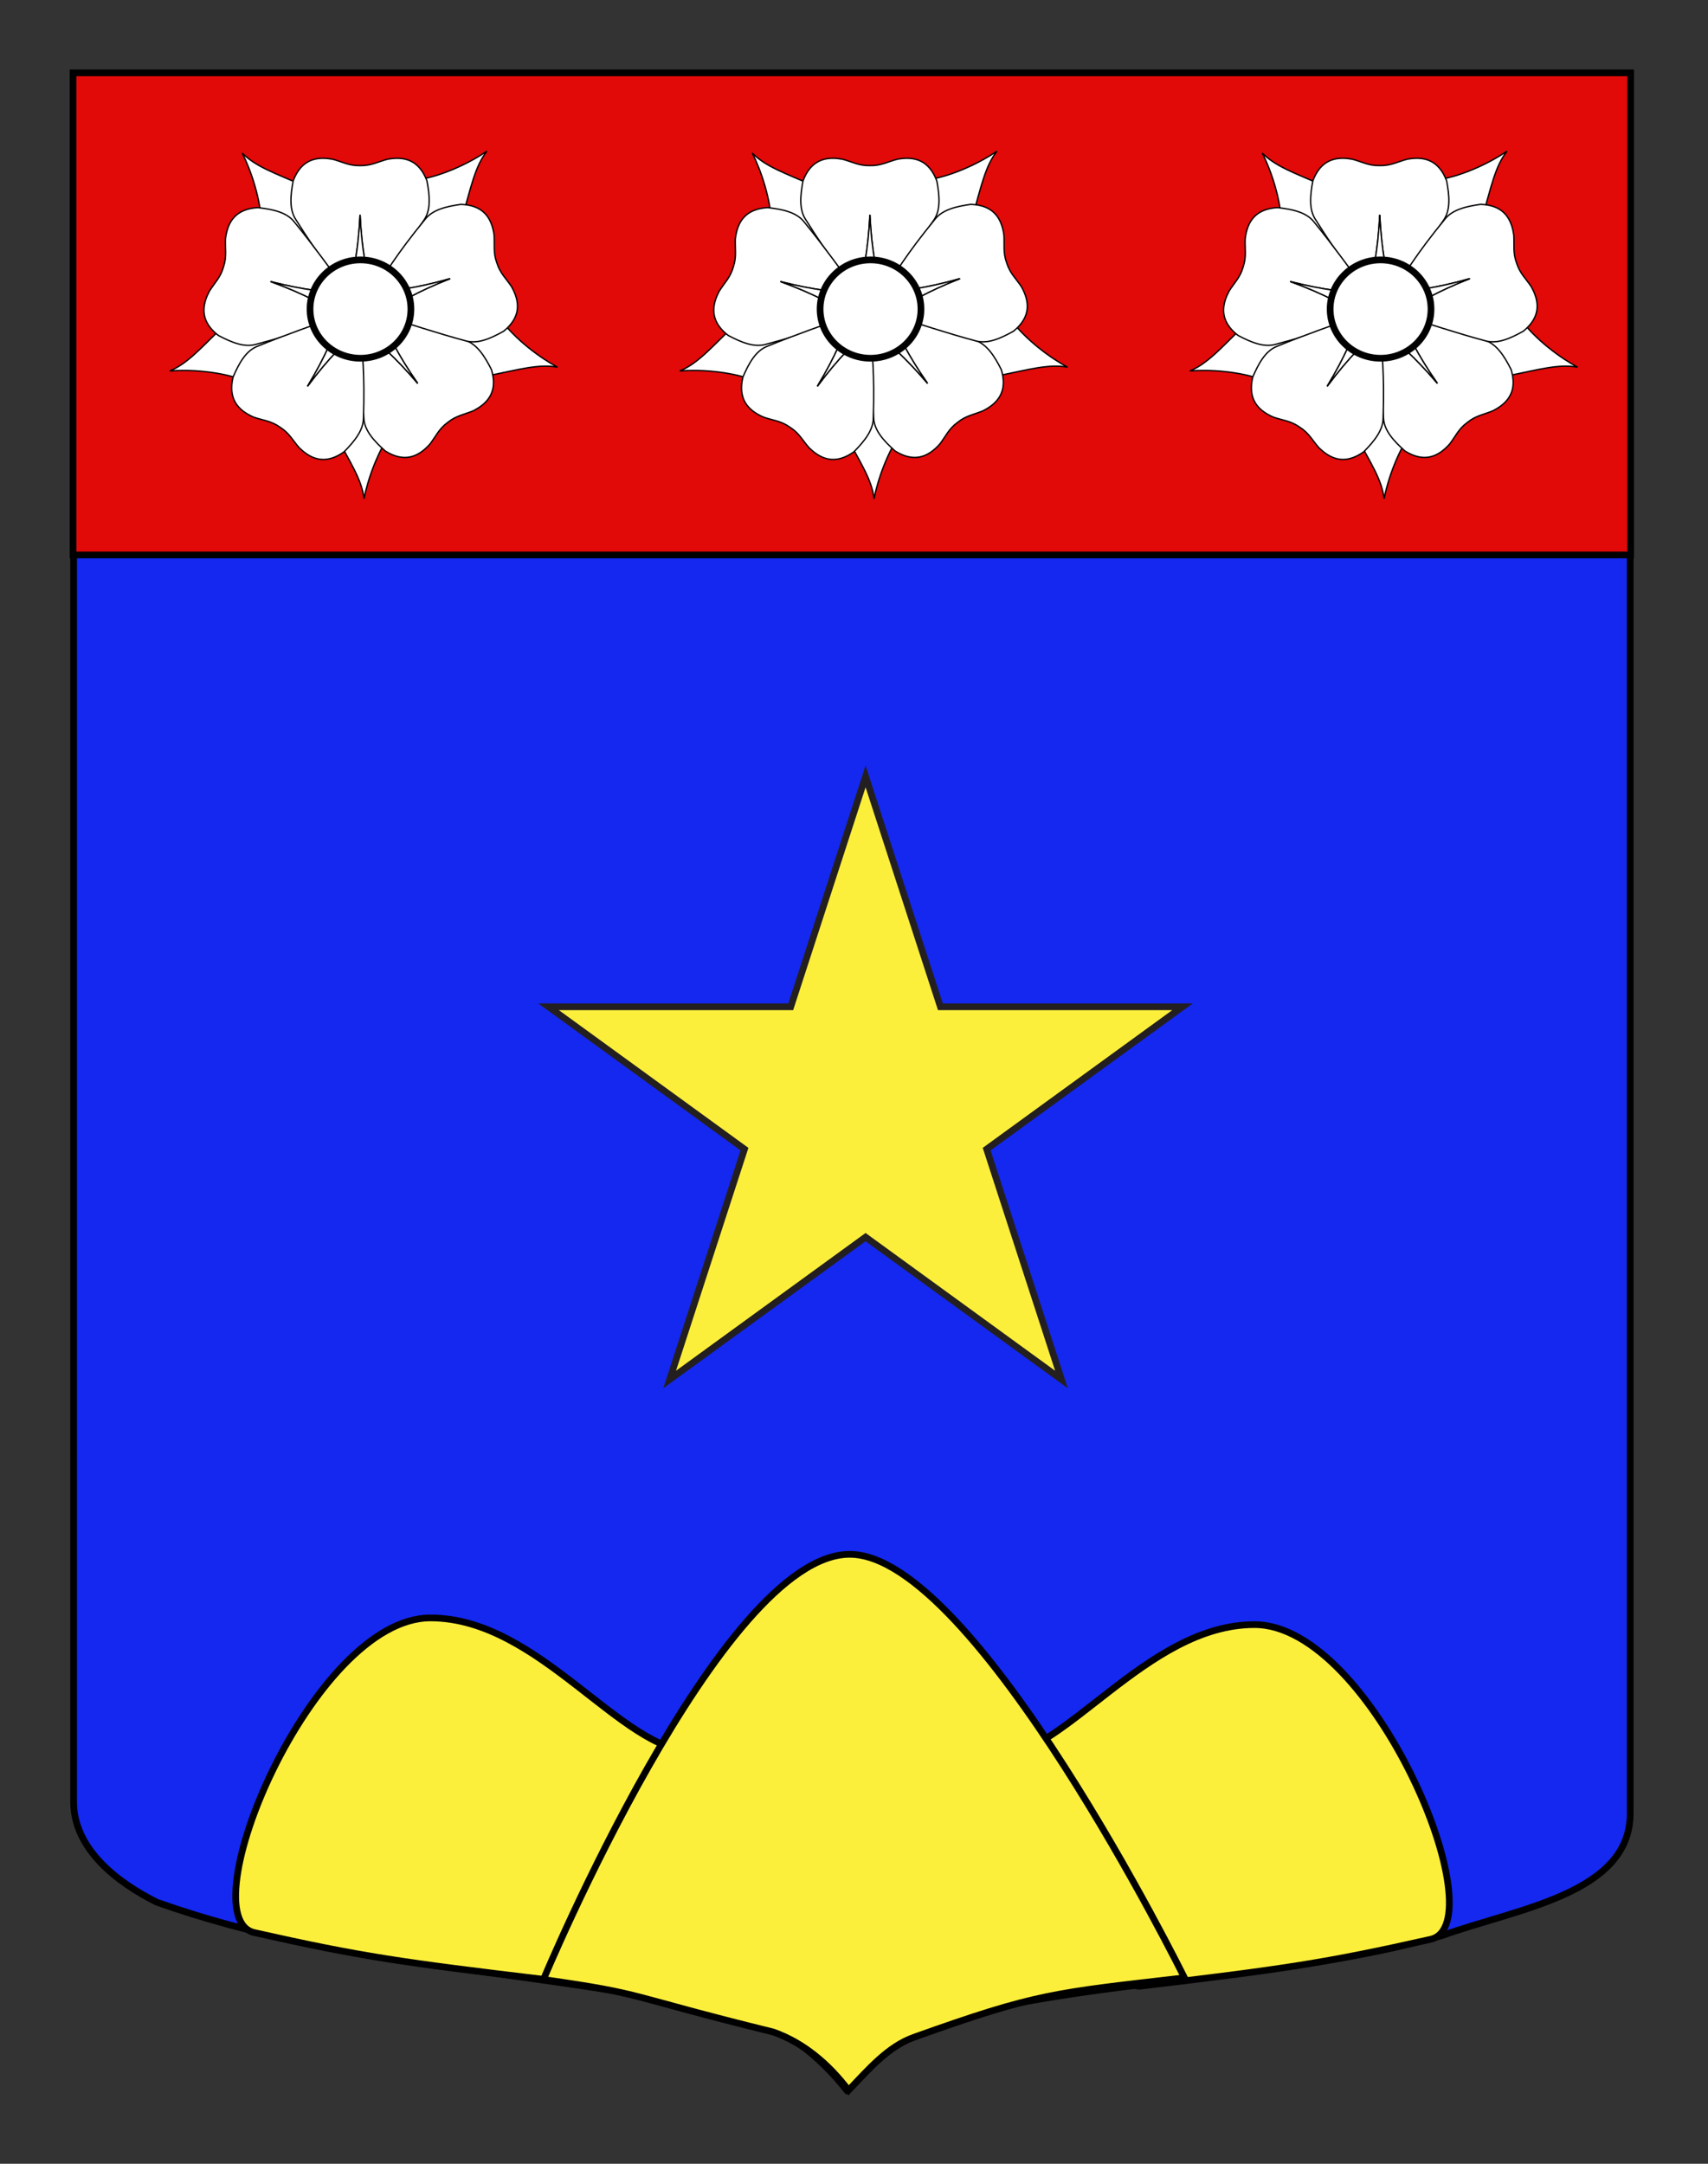
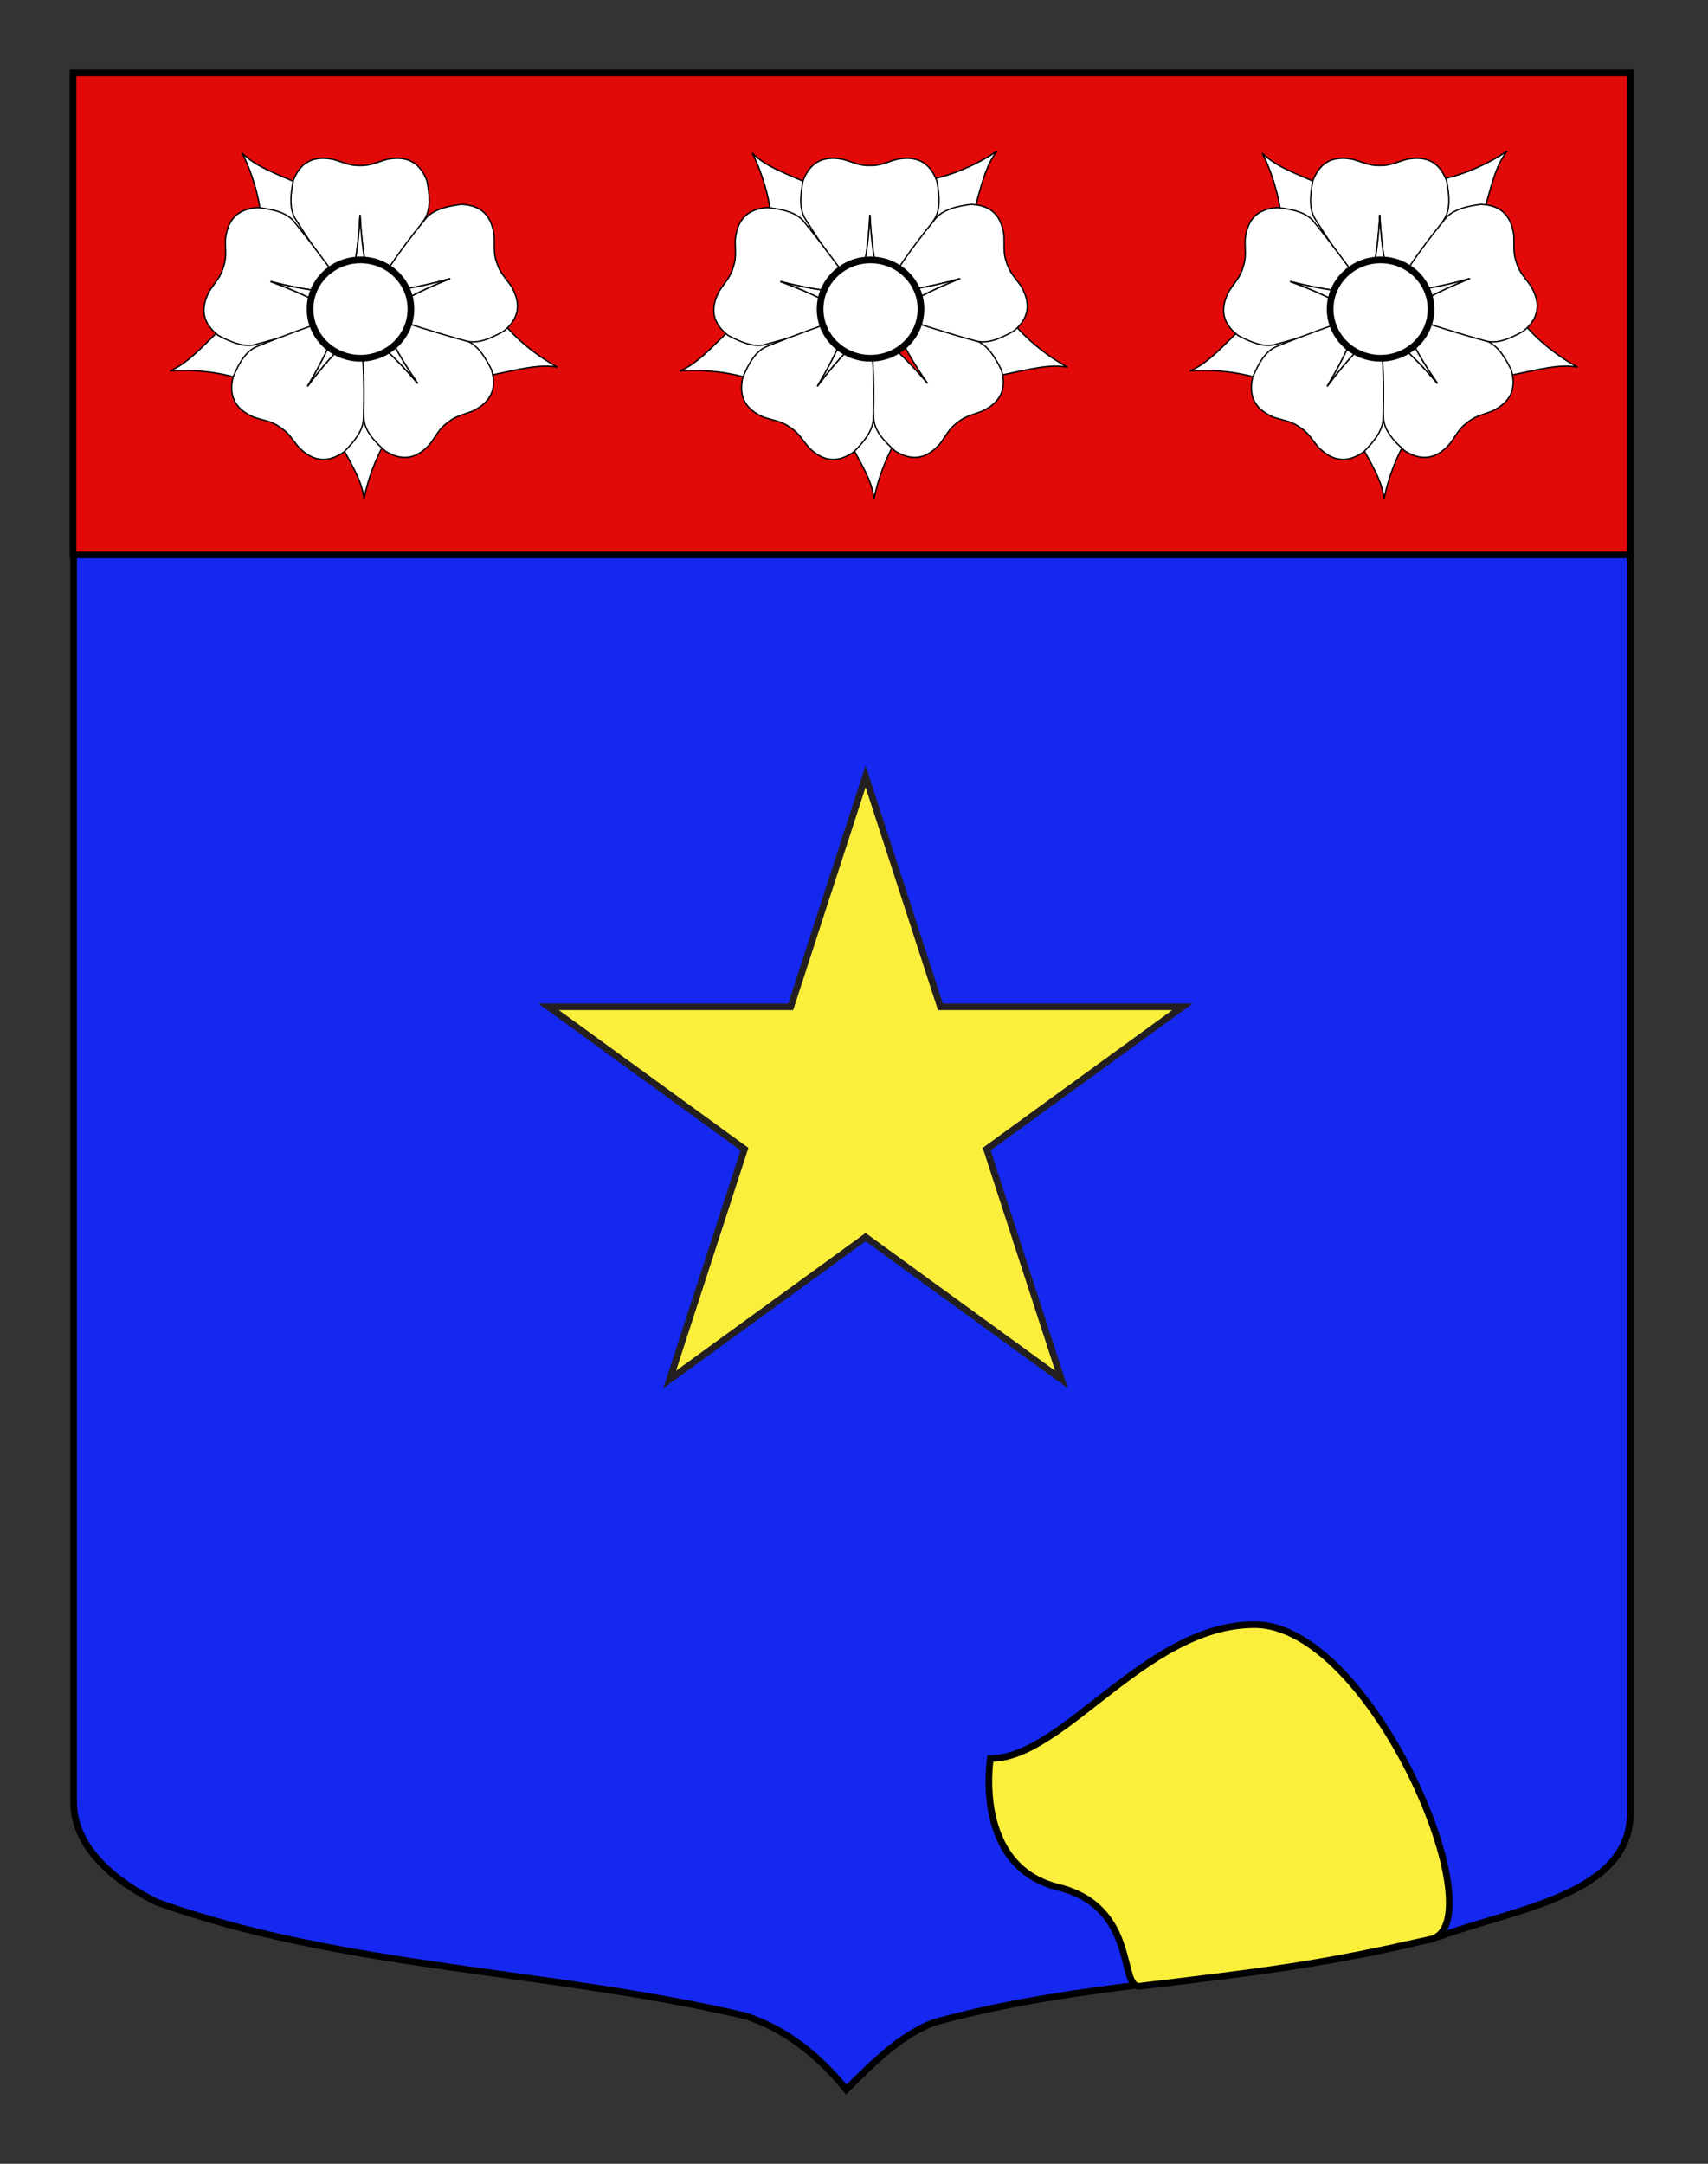
<svg xmlns="http://www.w3.org/2000/svg" version="1.1" id="Layer_1" x="0px" y="0px" width="255.118px" height="323.148px" viewBox="0 0 255.118 323.148" enable-background="new 0 0 255.118 323.148" xml:space="preserve">
  <rect x="0" y="0" width="255.118" height="323.148" fill="#333333" stroke="none" />
  <g id="Calque_1">
    <path id="Fond_ecu" fill="#1428F0" stroke="#000000" d="M10.994,11.075c78,0,154.504,0,232.504,0c0,135.583,0,149.083,0,259.75   c0,12.043-17.099,14.25-28.1,18.25c-25,7-51,6-76,12.999c-5,2-9,6-13,10c-4-5-9-9-15-11c-30-6.999-60-6.999-88-16.999   c-6-3-12.406-8-12.406-15C10.994,245.533,10.994,147.45,10.994,11.075z" />
    <rect x="10.91" y="10.88" fill="#E20909" stroke="#000000" width="232.647" height="72" />
    <g>
-       <path fill="#FCEF3C" stroke="#000000" d="M64.296,241.629c16.25,0,28.486,20,39.461,20c0,0,2.634,16.058-10.148,19.226    c-12,2.977-8.961,15.16-12.188,14.775c-21.375-2.55-27.436-3.405-43.415-7.001C28.007,286.379,46.636,241.629,64.296,241.629z" />
      <path fill="#FCEF3C" stroke="#000000" d="M187.388,242.629c-16.25,0-28.486,20-39.461,20c0,0-2.634,16.058,10.147,19.226    c12,2.977,8.961,15.16,12.188,14.775c21.375-2.55,27.437-3.405,43.414-7.001C223.677,287.379,205.047,242.629,187.388,242.629z" />
-       <path fill="#FCEF3C" stroke="#000000" d="M126.921,232.13c18.75,0,50,63.25,50,63.25c-19.5,2.25-22.014,2.297-40.424,8.884    c-3.832,1.371-6.75,4.752-9.75,7.92c-3-3.96-6.75-7.128-11.25-8.712c-22.5-5.545-18.576-5.598-34.326-7.842    C81.171,295.63,107.671,232.13,126.921,232.13z" />
    </g>
    <polygon fill="#FCEF3C" stroke="#231F20" points="129.289,115.957 140.465,150.359 176.634,150.359 147.374,171.619    158.549,206.022 129.289,184.758 100.023,206.022 111.201,171.619 81.939,150.359 118.109,150.359  " />
  </g>
  <g>
    <g>
      <g id="g20172" transform="matrix(0.202,0,0,0.202,3.622,3.232)">
        <path id="path20174" fill="#FFFFFF" stroke="#000000" d="M1148.621,255.48c-12.042-6.396-31.124-20.116-42.49-35.813     l-52.018,1.547l-5.289,16.147l47.889,24.573C1120.286,257.148,1134.857,252.903,1148.621,255.48z" />
        <path id="path20176" fill="#FFFFFF" stroke="#000000" d="M1005.514,352.694c2.562-13.396,10.036-35.673,21.682-51.167     l-16.838-49.243l-16.993-0.285l-9.335,53.009C995.565,326.12,1003.918,338.781,1005.514,352.694z" />
        <path id="path20178" fill="#FFFFFF" stroke="#000000" d="M861.865,258.26c13.589-1.151,37.06,0.034,55.116,7.063l42.871-29.509     l-4.312-16.437l-53.56,5.318C884.771,241.504,874.826,252.971,861.865,258.26z" />
        <path id="path20180" fill="#FFFFFF" stroke="#000000" d="M1096.381,95.796c-11.23,7.735-32.202,18.342-51.375,21.184     l-22.605,46.874l11.888,12.144l43.886-31.167C1084.793,121.703,1087.746,106.818,1096.381,95.796z" />
        <path id="path20182" fill="#FFFFFF" stroke="#000000" d="M915.459,97.164c6.198,12.149,13.971,34.324,14.276,53.705     l43.509,28.552l13.599-10.196l-25.158-47.59C939.626,112.044,925.254,107.171,915.459,97.164z" />
      </g>
      <g id="g20184" transform="matrix(0.202,0,0,0.202,3.622,3.232)">
        <g id="g20186" transform="matrix(0.32,0.947,-0.947,0.32,688.938,-180.564)">
          <g id="g20188">
            <path id="path20190" fill="#FFFFFF" stroke="#000000" d="M358.528-181.094c-3.191,9.173-1.568,18.08,8.697,26.514       c9.687,5.462,19.188,9.601,27.792,7.273c33.019-7.846,45.972-13.502,64.352-19.753c-14.828-8.353-26.699-16.232-52.537-26.375       c26.692,7.615,40.909,8.551,57.766,10.9c-12.863-18.445-25.548-37.066-39.182-54.741c-5.429-7.07-15.495-9.537-26.511-11.065       c-16.339,0.587-22.707,9.693-24.538,22.663c-0.458,7.275,0.748,13.056-1.972,20.424l-0.005,0.014l-0.105,0.311l0,0       c-2.307,7.508-6.776,11.386-10.825,17.448C360.257-185.336,359.267-183.206,358.528-181.094z" />
            <path id="path20192" fill="#FFFFFF" stroke="#000000" d="M406.833-193.435c25.838,10.144,37.708,18.023,52.537,26.375       c-0.07,0.027-0.141,0.055-0.21,0.077l0.339,0.099l5.228-15.471l-0.611-0.247C447.466-184.9,433.265-185.897,406.833-193.435z" />
            <path id="path20194" fill="#FFFFFF" stroke="#000000" d="M429.898-65.065c7.818,5.754,16.81,6.838,27.898-0.484       c8.077-7.64,14.834-15.496,15.154-24.4c2.255-33.872,0.67-47.909,0.126-67.321c-12.358,11.7-23.393,20.723-40.709,42.418       c15.151-23.258,20.245-36.57,27.463-51.981c-21.417,6.842-42.954,13.465-63.868,21.279       c-8.358,3.095-13.684,11.986-18.399,22.059c-4.258,15.788,2.556,24.556,14.408,30.138c6.818,2.579,12.702,3.138,18.932,7.912       l0.012,0.009l0.268,0.188l-0.002,0.005c6.493,4.419,8.882,9.839,13.479,15.49C426.348-67.969,428.092-66.395,429.898-65.065z" />
            <path id="path20196" fill="#FFFFFF" stroke="#000000" d="M432.366-114.852c17.317-21.694,28.351-30.718,40.709-42.418       c0.004,0.078,0.01,0.151,0.01,0.228l0.192-0.297l-13.237-9.56l-0.418,0.512C452.509-151.165,447.37-137.889,432.366-114.852z" />
            <path id="path20198" fill="#FFFFFF" stroke="#000000" d="M569.399-233.134c-3.061-9.214-9.777-15.285-23.057-15.715       c-11.008,1.572-21.062,4.084-26.463,11.174c-21.395,26.348-28.215,38.725-38.981,54.881       c16.849-2.415,31.068-3.403,57.729-11.116c-25.8,10.24-37.643,18.164-52.436,26.576c21.438,6.779,42.841,13.812,64.428,19.514       c8.614,2.293,18.095-1.887,27.761-7.388c12.595-10.425,12.095-21.525,5.638-32.922c-4.066-6.043-8.55-9.9-10.885-17.395       l-0.009-0.019l-0.101-0.305l-0.005-0.001c-2.745-7.357-1.57-13.16-2.052-20.431       C570.614-228.712,570.104-231.008,569.399-233.134z" />
            <path id="path20200" fill="#FFFFFF" stroke="#000000" d="M538.627-193.911c-26.661,7.714-40.88,8.701-57.729,11.116       c0.046-0.061,0.083-0.125,0.125-0.188l-0.329,0.129l5.286,15.452l0.637-0.178C501.215-175.899,513.08-183.769,538.627-193.911z       " />
            <path id="path20202" fill="#FFFFFF" stroke="#000000" d="M561.539-99.262c7.761-5.828,11.388-14.13,7.569-26.856       c-4.986-9.936-10.567-18.67-19.008-21.537c-31.783-11.908-45.682-14.435-64.425-19.508       c7.644,15.207,13.103,28.365,28.892,51.198c-17.911-21.202-29.189-29.917-41.866-41.268       c0.383,22.485,0.522,45.015,1.981,67.293c0.561,8.895,7.541,16.555,15.829,23.969c13.89,8.623,24.253,4.623,33.01-5.119       c4.434-5.784,6.663-11.261,13.032-15.855l0.012-0.006l0.256-0.199l0.005,0.001c6.102-4.949,11.975-5.675,18.715-8.449       C557.734-96.7,559.743-97.919,561.539-99.262z" />
            <path id="path20204" fill="#FFFFFF" stroke="#000000" d="M514.567-115.965c-15.789-22.833-21.248-35.99-28.892-51.198       c0.07,0.019,0.142,0.033,0.215,0.057l-0.23-0.271l-12.966,9.922l0.371,0.549C485.596-145.711,496.83-136.96,514.567-115.965z" />
            <path id="path20206" fill="#FFFFFF" stroke="#000000" d="M445.733-283.313c-9.706-0.09-17.629,4.3-22.332,16.724       c-2.073,10.924-2.95,21.252,2.003,28.656c18.007,28.772,27.507,39.228,39.311,54.646c3.17-16.722,6.833-30.492,8.17-58.219       c1.337,27.727,4.997,41.496,8.17,58.219c13.358-18.088,26.935-36.07,39.319-54.645c4.957-7.408,4.073-17.734,1.998-28.656       c-5.79-15.29-16.451-18.413-29.322-15.99c-7.039,1.893-12.137,4.885-19.988,4.667h-0.015l-0.327,0.002l0,0       c-7.85,0.215-12.957-2.776-19.996-4.674C450.309-283.037,447.978-283.294,445.733-283.313z" />
-             <path id="path20208" fill="#FFFFFF" stroke="#000000" d="M472.885-241.506c-1.337,27.727-4.999,41.497-8.17,58.219       c-0.046-0.061-0.094-0.114-0.14-0.175l0.025,0.35l16.323,0.004l0.039-0.66C477.813-200.273,474.211-214.048,472.885-241.506z" />
+             <path id="path20208" fill="#FFFFFF" stroke="#000000" d="M472.885-241.506c-1.337,27.727-4.999,41.497-8.17,58.219       c-0.046-0.061-0.094-0.114-0.14-0.175l0.025,0.35l16.323,0.004l0.039-0.66C477.813-200.273,474.211-214.048,472.885-241.506" />
          </g>
        </g>
      </g>
      <path id="path20210" fill="#FFFFFF" stroke="#000000" d="M213.746,46.16c0.002,4.056-3.371,7.343-7.533,7.343    c-4.16,0-7.533-3.288-7.533-7.343c0-4.057,3.373-7.345,7.533-7.345C210.375,38.815,213.748,42.103,213.746,46.16L213.746,46.16z" />
    </g>
    <g>
      <g id="g20172_1_" transform="matrix(0.202,0,0,0.202,3.622,3.232)">
        <path id="path20174_1_" fill="#FFFFFF" stroke="#000000" d="M771.472,255.48c-12.037-6.396-31.124-20.116-42.484-35.813     l-52.018,1.547l-5.289,16.147l47.889,24.573C743.143,257.148,757.714,252.904,771.472,255.48z" />
        <path id="path20176_1_" fill="#FFFFFF" stroke="#000000" d="M628.37,352.695c2.562-13.396,10.036-35.673,21.682-51.167     l-16.838-49.243L616.221,252l-9.333,53.009C618.421,326.12,626.775,338.781,628.37,352.695z" />
        <path id="path20178_1_" fill="#FFFFFF" stroke="#000000" d="M484.724,258.26c13.589-1.151,37.06,0.034,55.117,7.063     l42.871-29.509l-4.312-16.437l-53.56,5.318C507.629,241.504,497.685,252.971,484.724,258.26z" />
        <path id="path20180_1_" fill="#FFFFFF" stroke="#000000" d="M719.232,95.796c-11.226,7.735-32.197,18.342-51.37,21.184     l-22.605,46.874l11.883,12.144l43.886-31.167C707.649,121.704,710.598,106.819,719.232,95.796z" />
        <path id="path20182_1_" fill="#FFFFFF" stroke="#000000" d="M538.318,97.164c6.198,12.149,13.971,34.324,14.276,53.705     l43.509,28.552l13.599-10.196l-25.158-47.59C562.485,112.045,548.112,107.172,538.318,97.164z" />
      </g>
      <g id="g20184_1_" transform="matrix(0.202,0,0,0.202,3.622,3.232)">
        <g id="g20186_1_" transform="matrix(0.32,0.947,-0.947,0.32,688.938,-180.564)">
          <g id="g20188_1_">
            <path id="path20190_1_" fill="#FFFFFF" stroke="#000000" d="M237.802,176.203c-3.191,9.173-1.568,18.081,8.697,26.514       c9.687,5.462,19.188,9.602,27.792,7.273c33.019-7.847,45.972-13.502,64.351-19.751c-14.828-8.353-26.699-16.232-52.537-26.375       c26.692,7.616,40.909,8.551,57.766,10.9c-12.862-18.445-25.55-37.061-39.182-54.741c-5.429-7.07-15.496-9.533-26.513-11.061       c-16.337,0.583-22.705,9.688-24.538,22.663c-0.456,7.271,0.749,13.051-1.97,20.42l-0.005,0.014l-0.105,0.312l0,0       c-2.307,7.508-6.776,11.384-10.824,17.446C239.531,171.96,238.541,174.091,237.802,176.203z" />
            <path id="path20192_1_" fill="#FFFFFF" stroke="#000000" d="M286.106,163.864c25.838,10.144,37.708,18.023,52.537,26.375       c-0.07,0.027-0.141,0.055-0.21,0.077l0.339,0.099L344,174.945l-0.611-0.247C326.74,172.399,312.538,171.402,286.106,163.864z" />
            <path id="path20194_1_" fill="#FFFFFF" stroke="#000000" d="M309.172,292.231c7.818,5.754,16.81,6.838,27.898-0.483       c8.077-7.64,14.834-15.496,15.154-24.4c2.254-33.872,0.67-47.909,0.126-67.321c-12.358,11.7-23.393,20.723-40.709,42.417       c15.151-23.258,20.245-36.57,27.463-51.978c-21.416,6.84-42.953,13.463-63.867,21.277       c-8.358,3.095-13.684,11.986-18.399,22.058c-4.258,15.789,2.556,24.556,14.407,30.138c6.814,2.578,12.702,3.139,18.932,7.912       l0.012,0.009l0.268,0.188l-0.002,0.004c6.493,4.419,8.882,9.839,13.479,15.49C305.622,289.328,307.366,290.902,309.172,292.231       z" />
            <path id="path20196_1_" fill="#FFFFFF" stroke="#000000" d="M311.64,242.445c17.317-21.694,28.352-30.718,40.709-42.417       c0.004,0.078,0.01,0.151,0.01,0.228l0.192-0.297l-13.238-9.558l-0.418,0.512C331.783,206.132,326.644,219.408,311.64,242.445z" />
            <path id="path20198_1_" fill="#FFFFFF" stroke="#000000" d="M448.672,124.166c-3.062-9.21-9.777-15.285-23.058-15.711       c-11.006,1.568-21.06,4.08-26.463,11.174c-21.394,26.348-28.213,38.72-38.979,54.876c16.849-2.415,31.066-3.398,57.729-11.116       c-25.802,10.244-37.642,18.164-52.436,26.576c21.438,6.779,42.841,13.812,64.428,19.514c8.615,2.293,18.095-1.887,27.761-7.388       c12.589-10.422,12.094-21.52,5.637-32.917c-4.069-6.049-8.554-9.902-10.885-17.395l-0.008-0.023l-0.107-0.302l0,0       c-2.749-7.359-1.568-13.165-2.052-20.431C449.888,128.587,449.377,126.292,448.672,124.166z" />
-             <path id="path20200_1_" fill="#FFFFFF" stroke="#000000" d="M417.901,163.389c-26.663,7.718-40.88,8.701-57.729,11.116       c0.046-0.061,0.083-0.125,0.125-0.188l-0.329,0.129l5.286,15.451l0.637-0.178C380.488,181.4,392.352,173.535,417.901,163.389z" />
            <path id="path20202_1_" fill="#FFFFFF" stroke="#000000" d="M440.813,258.035c7.761-5.828,11.388-14.13,7.569-26.856       c-4.987-9.934-10.568-18.667-19.009-21.535c-31.783-11.908-45.682-14.435-64.425-19.508       c7.645,15.205,13.104,28.363,28.893,51.196c-17.912-21.203-29.189-29.917-41.866-41.268       c0.383,22.485,0.527,45.017,1.981,67.293c0.562,8.893,7.542,16.553,15.829,23.969c13.89,8.623,24.253,4.623,33.01-5.119       c4.44-5.784,6.663-11.261,13.032-15.855l0.012-0.006l0.261-0.198l0,0c6.102-4.95,11.975-5.675,18.719-8.448       C437.008,260.597,439.017,259.377,440.813,258.035z" />
            <path id="path20204_1_" fill="#FFFFFF" stroke="#000000" d="M393.841,241.332c-15.789-22.833-21.248-35.99-28.893-51.196       c0.07,0.019,0.142,0.033,0.215,0.058l-0.23-0.272l-12.966,9.92l0.371,0.549C364.87,211.586,376.104,220.337,393.841,241.332z" />
            <path id="path20206_1_" fill="#FFFFFF" stroke="#000000" d="M325.005,73.991c-9.704-0.095-17.629,4.3-22.332,16.724       c-2.073,10.924-2.95,21.252,2.005,28.651c18.007,28.772,27.507,39.228,39.31,54.646c3.169-16.718,6.833-30.492,8.17-58.219       c1.336,27.731,4.996,41.501,8.17,58.219c13.356-18.083,26.935-36.07,39.319-54.644c4.957-7.408,4.072-17.729,1.998-28.656       c-5.791-15.286-16.452-18.408-29.322-15.99c-7.04,1.897-12.139,4.89-19.988,4.667l-0.017,0.004l-0.327,0.002l0,0       c-7.849,0.215-12.957-2.776-19.996-4.674C329.583,74.262,327.251,74.005,325.005,73.991z" />
            <path id="path20208_1_" fill="#FFFFFF" stroke="#000000" d="M352.158,115.793c-1.337,27.727-5.001,41.501-8.17,58.219       c-0.046-0.061-0.094-0.113-0.14-0.175l0.025,0.35l16.323,0.004l0.039-0.66C357.086,157.026,353.482,143.255,352.158,115.793z" />
          </g>
        </g>
      </g>
      <path id="path20210_1_" fill="#FFFFFF" stroke="#000000" d="M137.56,46.16c0.002,4.056-3.371,7.343-7.532,7.343    c-4.161,0-7.534-3.288-7.533-7.343c-0.001-4.057,3.372-7.345,7.533-7.345C134.189,38.815,137.562,42.103,137.56,46.16    L137.56,46.16z" />
    </g>
    <g>
      <g id="g20172_2_" transform="matrix(0.202,0,0,0.202,3.622,3.232)">
        <path id="path20174_2_" fill="#FFFFFF" stroke="#000000" d="M394.331,255.481c-12.038-6.396-31.124-20.116-42.484-35.813     l-52.018,1.547l-5.289,16.147l47.889,24.573C366.002,257.149,380.573,252.904,394.331,255.481z" />
        <path id="path20176_2_" fill="#FFFFFF" stroke="#000000" d="M251.227,352.695c2.562-13.396,10.036-35.673,21.685-51.167     l-16.841-49.243L239.078,252l-9.335,53.009C241.277,326.12,249.631,338.782,251.227,352.695z" />
        <path id="path20178_2_" fill="#FFFFFF" stroke="#000000" d="M107.578,258.26c13.589-1.151,37.06,0.034,55.117,7.063     l42.871-29.509l-4.312-16.437l-53.56,5.318C130.483,241.505,120.539,252.972,107.578,258.26z" />
-         <path id="path20180_2_" fill="#FFFFFF" stroke="#000000" d="M342.091,95.797c-11.225,7.735-32.197,18.342-51.37,21.184     l-22.606,46.874l11.883,12.144l43.886-31.167C330.508,121.704,333.457,106.819,342.091,95.797z" />
        <path id="path20182_2_" fill="#FFFFFF" stroke="#000000" d="M161.172,97.165c6.198,12.149,13.971,34.324,14.276,53.705     l43.509,28.552l13.599-10.196l-25.158-47.59C185.339,112.045,170.966,107.172,161.172,97.165z" />
      </g>
      <g id="g20184_2_" transform="matrix(0.202,0,0,0.202,3.622,3.232)">
        <g id="g20186_2_" transform="matrix(0.32,0.947,-0.947,0.32,688.938,-180.564)">
          <g id="g20188_2_">
            <path id="path20190_2_" fill="#FFFFFF" stroke="#000000" d="M117.074,533.504c-3.191,9.173-1.568,18.081,8.697,26.514       c9.687,5.462,19.188,9.601,27.792,7.273c33.019-7.847,45.972-13.502,64.352-19.753c-14.828-8.353-26.704-16.233-52.537-26.375       c26.692,7.615,40.909,8.551,57.766,10.9c-12.862-18.448-25.549-37.063-39.181-54.743c-5.429-7.07-15.496-9.532-26.513-11.061       c-16.337,0.583-22.705,9.688-24.538,22.663c-0.457,7.273,0.749,13.051-1.971,20.422l-0.005,0.014l-0.105,0.311l0,0       c-2.307,7.508-6.776,11.386-10.825,17.448C118.804,529.261,117.814,531.392,117.074,533.504z" />
            <path id="path20192_2_" fill="#FFFFFF" stroke="#000000" d="M165.379,521.163c25.838,10.144,37.708,18.023,52.537,26.375       c-0.075,0.026-0.141,0.054-0.21,0.077l0.339,0.099l5.228-15.471l-0.611-0.247C206.013,529.698,191.812,528.701,165.379,521.163       z" />
            <path id="path20194_2_" fill="#FFFFFF" stroke="#000000" d="M188.444,649.533c7.818,5.754,16.81,6.838,27.898-0.484       c8.077-7.64,14.834-15.496,15.154-24.4c2.25-33.873,0.67-47.909,0.126-67.321c-12.362,11.698-23.397,20.722-40.709,42.417       c15.146-23.26,20.245-36.57,27.463-51.981c-21.417,6.842-42.954,13.465-63.872,21.278c-8.354,3.097-13.68,11.988-18.394,22.06       c-4.263,15.787,2.557,24.554,14.407,30.138c6.814,2.578,12.702,3.139,18.932,7.912l0.012,0.009l0.268,0.188l-0.002,0.004       c6.493,4.419,8.882,9.839,13.479,15.49C184.894,646.629,186.638,648.203,188.444,649.533z" />
            <path id="path20196_2_" fill="#FFFFFF" stroke="#000000" d="M190.912,599.746c17.317-21.694,28.352-30.718,40.709-42.417       c0.004,0.078,0.01,0.151,0.01,0.228l0.192-0.297l-13.237-9.56l-0.418,0.512C211.056,563.433,205.917,576.709,190.912,599.746z" />
            <path id="path20198_2_" fill="#FFFFFF" stroke="#000000" d="M327.946,481.462c-3.063-9.209-9.777-15.285-23.058-15.711       c-11.006,1.568-21.06,4.08-26.463,11.174c-21.395,26.348-28.213,38.72-38.98,54.879c16.85-2.418,31.067-3.401,57.73-11.119       c-25.802,10.244-37.643,18.166-52.436,26.578c21.438,6.779,42.841,13.812,64.428,19.514c8.615,2.293,18.095-1.887,27.761-7.39       c12.594-10.421,12.094-21.52,5.637-32.917c-4.069-6.049-8.554-9.902-10.885-17.395l-0.007-0.023l-0.107-0.302l0,0       c-2.749-7.359-1.568-13.165-2.052-20.431C329.162,485.884,328.651,483.588,327.946,481.462z" />
            <path id="path20200_2_" fill="#FFFFFF" stroke="#000000" d="M297.175,520.685c-26.663,7.718-40.88,8.701-57.73,11.119       c0.046-0.061,0.083-0.125,0.125-0.188l-0.329,0.128l5.286,15.452l0.637-0.178C259.761,538.699,271.626,530.831,297.175,520.685       z" />
            <path id="path20202_2_" fill="#FFFFFF" stroke="#000000" d="M320.085,615.336c7.761-5.828,11.388-14.129,7.569-26.855       c-4.986-9.936-10.567-18.67-19.008-21.537c-31.783-11.908-45.682-14.435-64.425-19.508       c7.644,15.207,13.103,28.365,28.892,51.198c-17.912-21.202-29.189-29.917-41.866-41.268       c0.383,22.486,0.527,45.017,1.981,67.293c0.561,8.895,7.541,16.555,15.829,23.969c13.89,8.623,24.253,4.623,33.01-5.119       c4.439-5.782,6.663-11.261,13.032-15.855l0.012-0.006l0.261-0.198l0,0c6.102-4.95,11.975-5.675,18.719-8.448       C316.28,617.898,318.289,616.679,320.085,615.336z" />
            <path id="path20204_2_" fill="#FFFFFF" stroke="#000000" d="M273.113,598.633c-15.789-22.833-21.248-35.99-28.892-51.198       c0.07,0.019,0.142,0.033,0.215,0.057l-0.23-0.271l-12.966,9.922l0.371,0.549C244.142,568.887,255.377,577.638,273.113,598.633z       " />
            <path id="path20206_2_" fill="#FFFFFF" stroke="#000000" d="M204.279,431.287c-9.704-0.095-17.629,4.3-22.332,16.724       c-2.073,10.924-2.95,21.252,2.005,28.651c18.007,28.772,27.507,39.228,39.31,54.649c3.17-16.72,6.834-30.495,8.17-58.221       c1.336,27.731,4.996,41.5,8.169,58.221c13.357-18.085,26.936-36.072,39.32-54.646c4.958-7.408,4.072-17.729,1.998-28.656       c-5.791-15.285-16.452-18.408-29.322-15.99c-7.04,1.897-12.139,4.89-19.988,4.667l-0.017,0.005l-0.327,0.002l0,0       c-7.85,0.216-12.957-2.776-19.996-4.674C208.857,431.558,206.525,431.301,204.279,431.287z" />
            <path id="path20208_2_" fill="#FFFFFF" stroke="#000000" d="M231.432,473.09c-1.337,27.726-5.001,41.501-8.17,58.221       c-0.046-0.061-0.094-0.116-0.14-0.175l0.025,0.348l16.322,0.006l0.039-0.66C236.36,514.323,232.757,500.552,231.432,473.09z" />
          </g>
        </g>
      </g>
      <path id="path20210_2_" fill="#FFFFFF" stroke="#000000" d="M61.377,46.16c0.002,4.056-3.371,7.343-7.533,7.343    c-4.161,0-7.534-3.288-7.533-7.343c-0.001-4.057,3.372-7.345,7.533-7.345C58.005,38.815,61.379,42.103,61.377,46.16L61.377,46.16z    " />
    </g>
  </g>
</svg>